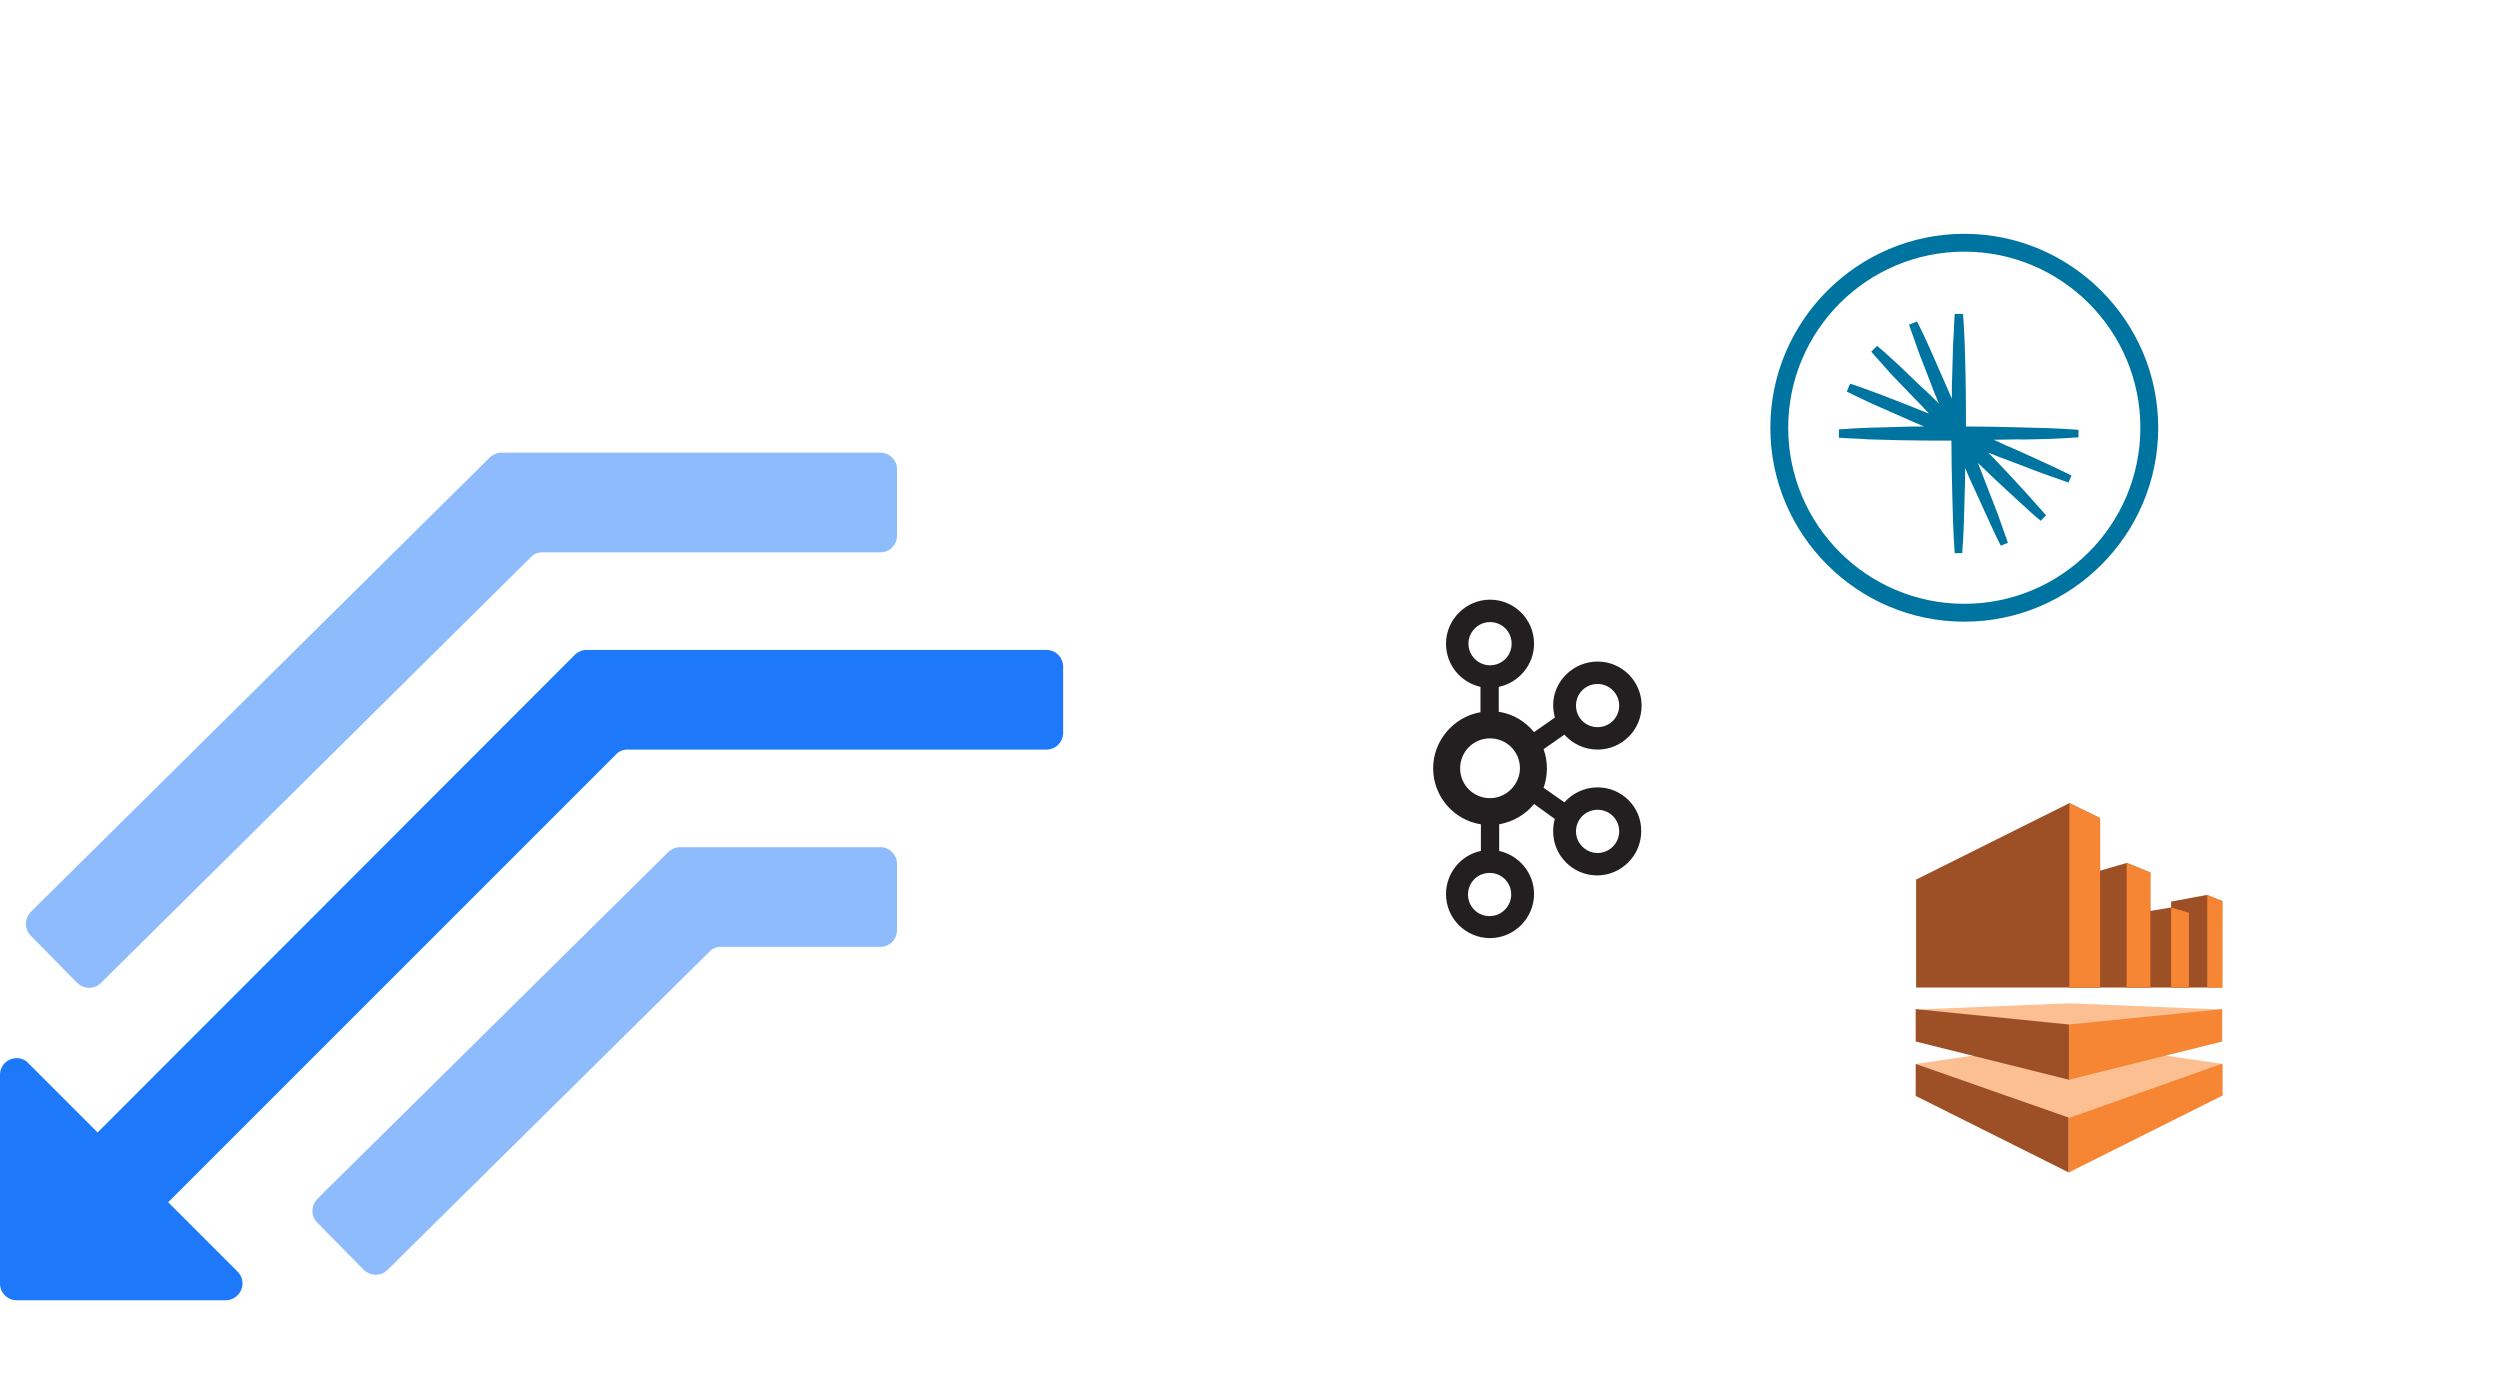
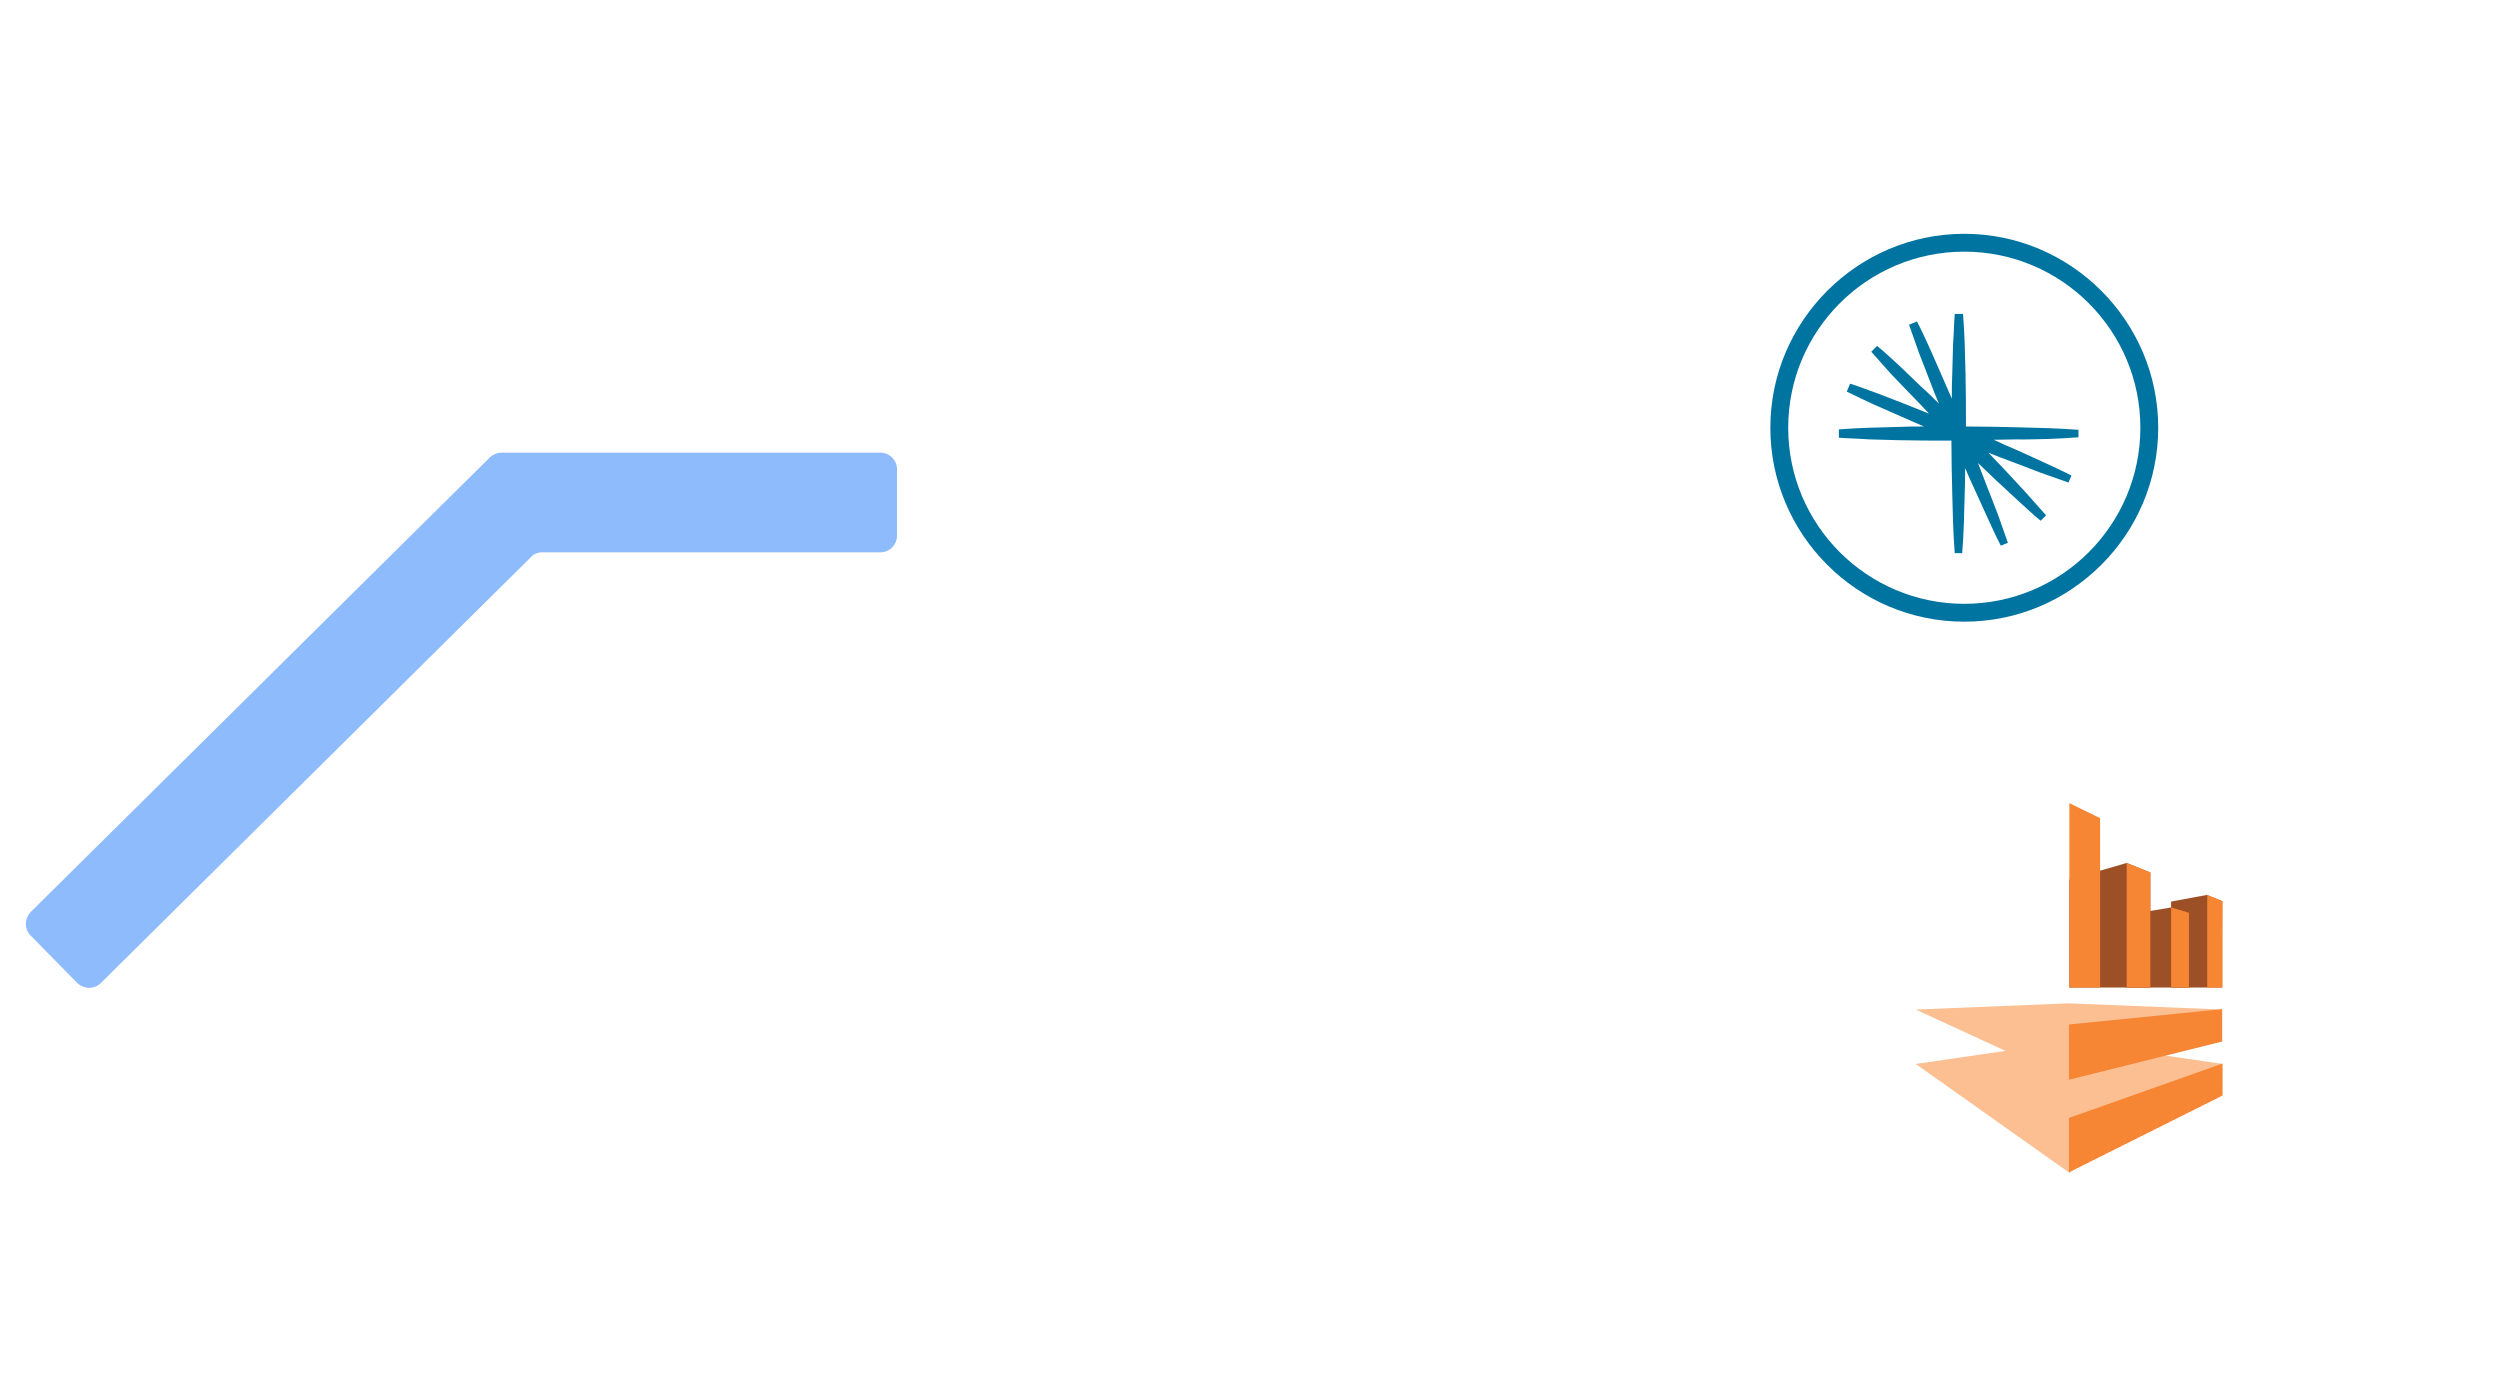
<svg xmlns="http://www.w3.org/2000/svg" version="1.1" id="Layer_1" x="0px" y="0px" viewBox="0 0 602 337" style="enable-background:new 0 0 602 337;" xml:space="preserve">
  <style type="text/css">
	.st0{filter:url(#filter-3);}
	.st1{fill-rule:evenodd;clip-rule:evenodd;fill:#FFFFFF;}
	.st2{filter:url(#filter-1);}
	.st3{filter:url(#filter-2);}
	.st4{fill-rule:evenodd;clip-rule:evenodd;fill:#1E78FA;}
	.st5{fill-rule:evenodd;clip-rule:evenodd;fill:#8EBBFC;}
	.st6{fill:#231F20;}
	.st7{fill:#FCBF92;}
	.st8{fill:#9D5025;}
	.st9{fill:#F68534;}
	.st10{fill-rule:evenodd;clip-rule:evenodd;fill:#0074A1;}
</style>
  <filter filterUnits="objectBoundingBox" height="157.5%" id="filter-3" width="157.5%" x="-28.8%" y="-28.8%">
    <feOffset dx="0" dy="0" in="SourceAlpha" result="shadowOffsetOuter1" />
    <feGaussianBlur in="shadowOffsetOuter1" result="shadowBlurOuter1" stdDeviation="12" />
    <feColorMatrix in="shadowBlurOuter1" result="shadowMatrixOuter1" type="matrix" values="0 0 0 0 0.012   0 0 0 0 0.031   0 0 0 0 0.059  0 0 0 0.1 0">
		</feColorMatrix>
    <feMerge>
      <feMergeNode in="shadowMatrixOuter1" />
      <feMergeNode in="SourceGraphic" />
    </feMerge>
  </filter>
  <filter filterUnits="objectBoundingBox" height="157.5%" id="filter-2" width="157.5%" x="-28.8%" y="-28.8%">
    <feOffset dx="0" dy="0" in="SourceAlpha" result="shadowOffsetOuter1" />
    <feGaussianBlur in="shadowOffsetOuter1" result="shadowBlurOuter1" stdDeviation="12" />
    <feColorMatrix in="shadowBlurOuter1" result="shadowMatrixOuter1" type="matrix" values="0 0 0 0 0.012   0 0 0 0 0.031   0 0 0 0 0.059  0 0 0 0.1 0">
		</feColorMatrix>
    <feMerge>
      <feMergeNode in="shadowMatrixOuter1" />
      <feMergeNode in="SourceGraphic" />
    </feMerge>
  </filter>
  <filter filterUnits="objectBoundingBox" height="157.5%" id="filter-1" width="157.5%" x="-28.8%" y="-28.8%">
    <feOffset dx="0" dy="0" in="SourceAlpha" result="shadowOffsetOuter1" />
    <feGaussianBlur in="shadowOffsetOuter1" result="shadowBlurOuter1" stdDeviation="12" />
    <feColorMatrix in="shadowBlurOuter1" result="shadowMatrixOuter1" type="matrix" values="0 0 0 0 0.012   0 0 0 0 0.031   0 0 0 0 0.059  0 0 0 0.1 0">
		</feColorMatrix>
    <feMerge>
      <feMergeNode in="shadowMatrixOuter1" />
      <feMergeNode in="SourceGraphic" />
    </feMerge>
  </filter>
  <g id="Users-_x2F_-Member-_x2F_-Mike_3_" transform="translate(416, 153)" class="st0">
    <circle id="User-Image_00000031188230317808652090000012531459079643409287_" class="st1" cx="80" cy="80" r="80" />
  </g>
  <g id="Users-_x2F_-Member-_x2F_-Mike" transform="translate(384, 24)" class="st2">
    <circle id="User-Image_00000111183664506235735860000000773543506397061533_" class="st1" cx="89" cy="79" r="80" />
  </g>
  <g id="Users-_x2F_-Member-_x2F_-Mike_1_" transform="translate(288, 105)" class="st3">
    <circle id="User-Image_00000047750474416073566030000012245329143933617848_" class="st1" cx="80" cy="80" r="80" />
  </g>
  <g id="Group-6" transform="translate(0, 109)">
-     <path id="Combined-Shape" class="st4" d="M252,47.5c2.2,0,4,1.8,4,4v16c0,2.2-1.8,4-4,4H151.1c-1.1,0-2.1,0.4-2.8,1.2L40.5,180.5   l16.7,16.7c1.6,1.6,1.6,4.1,0,5.7c-0.8,0.8-1.8,1.2-2.8,1.2H4c-2.2,0-4-1.8-4-4v-50.3c0-2.2,1.8-4,4-4c1.1,0,2.1,0.4,2.8,1.2   l16.7,16.7L138.4,48.7c0.8-0.8,1.8-1.2,2.8-1.2H252z" />
-     <path id="Path-5" class="st5" d="M216,99v16c0,2.2-1.8,4-4,4h-38.4c-1.1,0-2.1,0.4-2.8,1.2l-77.5,76.6c-1.6,1.6-4.1,1.5-5.7,0   c0,0,0,0,0,0l-11.2-11.4c-1.6-1.6-1.5-4.1,0-5.7l84.5-83.5c0.7-0.7,1.8-1.2,2.8-1.2H212C214.2,95,216,96.8,216,99z" />
    <path id="Path-5_1_" class="st5" d="M216,4v16c0,2.2-1.8,4-4,4h-81.4c-1.1,0-2.1,0.4-2.8,1.2L24.3,127.7c-1.6,1.6-4.1,1.5-5.7,0   c0,0,0,0,0,0L7.4,116.3c-1.6-1.6-1.5-4.1,0-5.7L117.9,1.2c0.7-0.7,1.8-1.2,2.8-1.2H212C214.2,0,216,1.8,216,4z" />
  </g>
-   <path class="st6" d="M384.7,189.6c-3.2,0-6,1.4-8,3.6l-5-3.5c0.5-1.5,0.8-3,0.8-4.7c0-1.6-0.3-3.2-0.8-4.6l5-3.5  c2,2.2,4.8,3.6,8,3.6c5.9,0,10.6-4.8,10.6-10.6c0-5.9-4.8-10.6-10.6-10.6S374,164,374,169.8c0,1.1,0.2,2.1,0.4,3l-5,3.5  c-2.1-2.6-5.1-4.4-8.5-4.9v-6c4.8-1,8.5-5.3,8.5-10.4c0-5.9-4.8-10.6-10.6-10.6s-10.6,4.8-10.6,10.6c0,5.1,3.5,9.3,8.3,10.4v6.1  c-6.4,1.1-11.4,6.8-11.4,13.5c0,6.8,5,12.5,11.5,13.5v6.4c-4.8,1-8.4,5.3-8.4,10.4c0,5.9,4.8,10.6,10.6,10.6s10.6-4.8,10.6-10.6  c0-5.1-3.6-9.3-8.4-10.4v-6.4c3.3-0.6,6.3-2.3,8.4-4.9l5,3.6c-0.3,1-0.4,2-0.4,3c0,5.9,4.8,10.6,10.6,10.6s10.6-4.8,10.6-10.6  C395.3,194.3,390.5,189.6,384.7,189.6z M384.7,164.7c2.8,0,5.2,2.3,5.2,5.2s-2.3,5.2-5.2,5.2s-5.2-2.3-5.2-5.2  S381.8,164.7,384.7,164.7z M353.6,155c0-2.8,2.3-5.2,5.2-5.2s5.2,2.3,5.2,5.2s-2.3,5.2-5.2,5.2S353.6,157.8,353.6,155z M363.9,215.4  c0,2.8-2.3,5.2-5.2,5.2s-5.2-2.3-5.2-5.2s2.3-5.2,5.2-5.2S363.9,212.5,363.9,215.4z M358.8,192.2c-4,0-7.2-3.2-7.2-7.2  c0-4,3.2-7.2,7.2-7.2c4,0,7.2,3.2,7.2,7.2C366,188.9,362.7,192.2,358.8,192.2z M384.7,205.4c-2.8,0-5.2-2.3-5.2-5.2s2.3-5.2,5.2-5.2  s5.2,2.3,5.2,5.2S387.5,205.4,384.7,205.4z" />
  <g>
    <path class="st7" d="M461.3,243.1l36.9,17l36.9-17l-36.9-1.5L461.3,243.1z" />
-     <path class="st8" d="M498.3,193.4l-36.9,18.4v26h44.3v-40.8L498.3,193.4z" />
    <path class="st7" d="M461.3,256.2l37,26.2l36.9-26.2l-36.9-5.4L461.3,256.2z" />
    <g>
      <path class="st8" d="M498.3,237.8h19.5v-27.7l-5.7-2.3l-13.8,4L498.3,237.8z" />
      <path class="st8" d="M512.1,237.8h15.1v-18l-4.3-1.3l-10.8,1.8V237.8z" />
      <path class="st8" d="M522.8,217.1v20.7H535l0.1-20.8l-3.7-1.5L522.8,217.1z" />
    </g>
    <path class="st9" d="M498.3,193.4v44.4h7.4v-40.8L498.3,193.4z M517.8,210.1l-5.7-2.3v30h5.7V210.1z M527.1,219.8l-4.3-1.3v19.3   h4.3V219.8z M531.5,237.8h3.7V217l-3.7-1.5V237.8z M498.2,246.7V260l36.9-9.2v-7.8L498.2,246.7z M498.2,269.2v13.1l37-18.5v-7.7   L498.2,269.2z" />
-     <path class="st8" d="M461.3,263.9l36.8,18.4v-13.2l-36.8-12.9L461.3,263.9z M461.3,250.8l36.9,9.2v-13.3l-36.9-3.7V250.8z" />
  </g>
  <g>
    <path class="st10" d="M493.3,105.7c2.4-0.1,4.8-0.2,7.2-0.4v-1.8c-2.4-0.2-4.8-0.3-7.2-0.4l-7.2-0.2c-4.2-0.1-8.5-0.2-12.7-0.2   c0-4.2,0-8.5-0.1-12.7l-0.2-7.2c-0.1-2.4-0.2-4.8-0.4-7.2h-2c-0.2,2.4-0.2,4.8-0.4,7.2l-0.2,7.2c-0.1,2-0.1,4-0.1,6   c-0.8-1.8-1.6-3.7-2.4-5.5l-2.9-6.6c-1-2.2-2-4.4-3.1-6.5l-1.9,0.8c0.8,2.3,1.6,4.5,2.4,6.8l2.6,6.7c0.7,1.9,1.4,3.7,2.2,5.5   c-1.4-1.4-2.8-2.8-4.3-4.1l-5.2-5c-1.8-1.6-3.5-3.3-5.4-4.8l-1.4,1.4c1.6,1.8,3.2,3.6,4.8,5.4l5,5.2c1.4,1.4,2.8,2.9,4.1,4.3   c-1.8-0.7-3.7-1.5-5.5-2.2l-6.7-2.6c-2.3-0.8-4.5-1.7-6.8-2.4l-0.8,1.9c2.2,1.1,4.4,2.1,6.5,3.1l6.6,2.9c1.8,0.8,3.6,1.6,5.5,2.4   c-2,0-4,0-6,0.1L450,103c-2.4,0.1-4.8,0.2-7.2,0.4v2c2.4,0.2,4.8,0.2,7.2,0.4l7.2,0.2c4.2,0.1,8.5,0.1,12.7,0.1   c0,4.2,0.1,8.5,0.2,12.7l0.2,7.2c0.1,2.4,0.2,4.8,0.4,7.2h1.8c0.2-2.4,0.3-4.8,0.4-7.2l0.2-7.2c0.1-2,0.1-4.1,0.1-6.1   c0.8,1.9,1.6,3.7,2.5,5.6l3,6.6c1,2.2,2,4.4,3.1,6.5l1.7-0.7c-0.8-2.3-1.6-4.5-2.4-6.8l-2.6-6.7c-0.7-1.9-1.5-3.8-2.2-5.7   c1.5,1.4,2.9,2.8,4.4,4.2l5.3,4.9c1.8,1.6,3.5,3.3,5.4,4.8l1.3-1.3c-1.6-1.8-3.2-3.6-4.8-5.4l-4.9-5.3c-1.4-1.5-2.8-2.9-4.2-4.4   c1.9,0.8,3.8,1.5,5.7,2.2l6.8,2.6c2.3,0.8,4.5,1.6,6.8,2.4l0.7-1.7c-2.2-1.1-4.3-2.1-6.5-3.1l-6.6-3c-1.9-0.8-3.7-1.6-5.6-2.5   c2,0,4.1-0.1,6.1-0.1C486.1,105.9,493.3,105.7,493.3,105.7z" />
    <path class="st10" d="M473,149.7c-25.8,0-46.7-21-46.7-46.7s21-46.7,46.7-46.7s46.7,21,46.7,46.7S498.8,149.7,473,149.7 M473,60.6   c-23.4,0-42.4,19-42.4,42.4s19,42.4,42.4,42.4s42.4-19,42.4-42.4S496.4,60.6,473,60.6" />
  </g>
</svg>